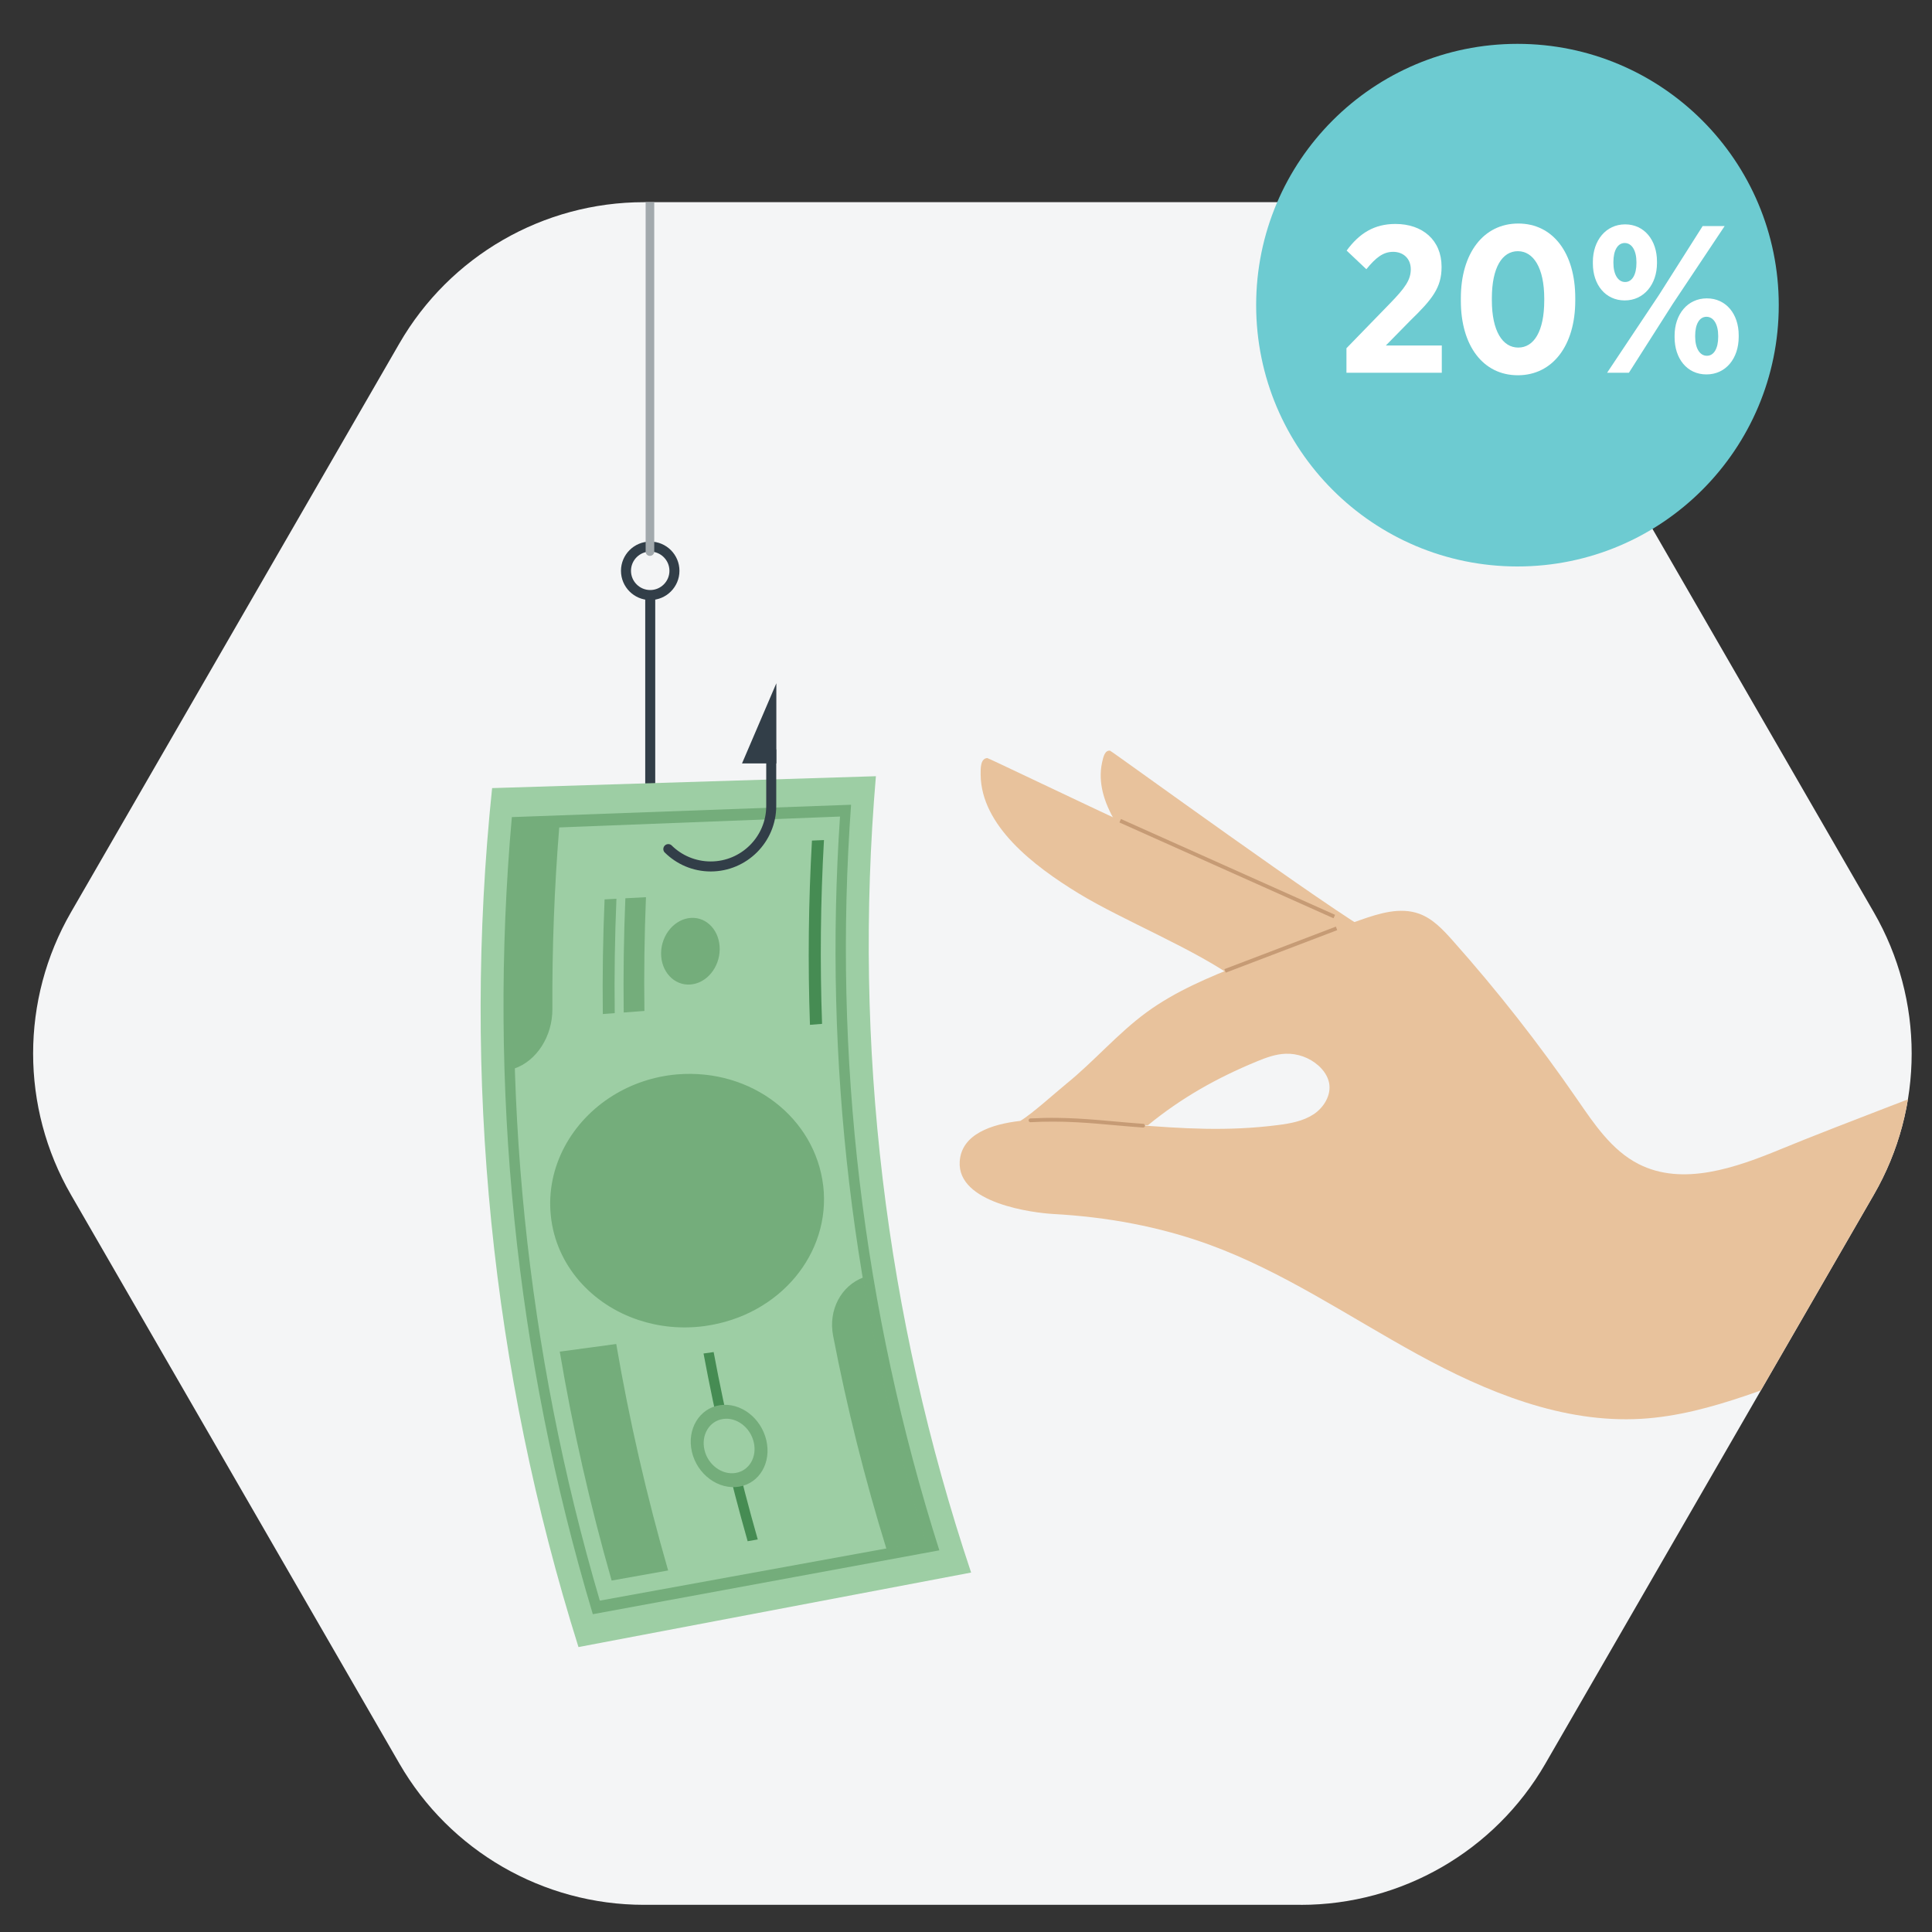
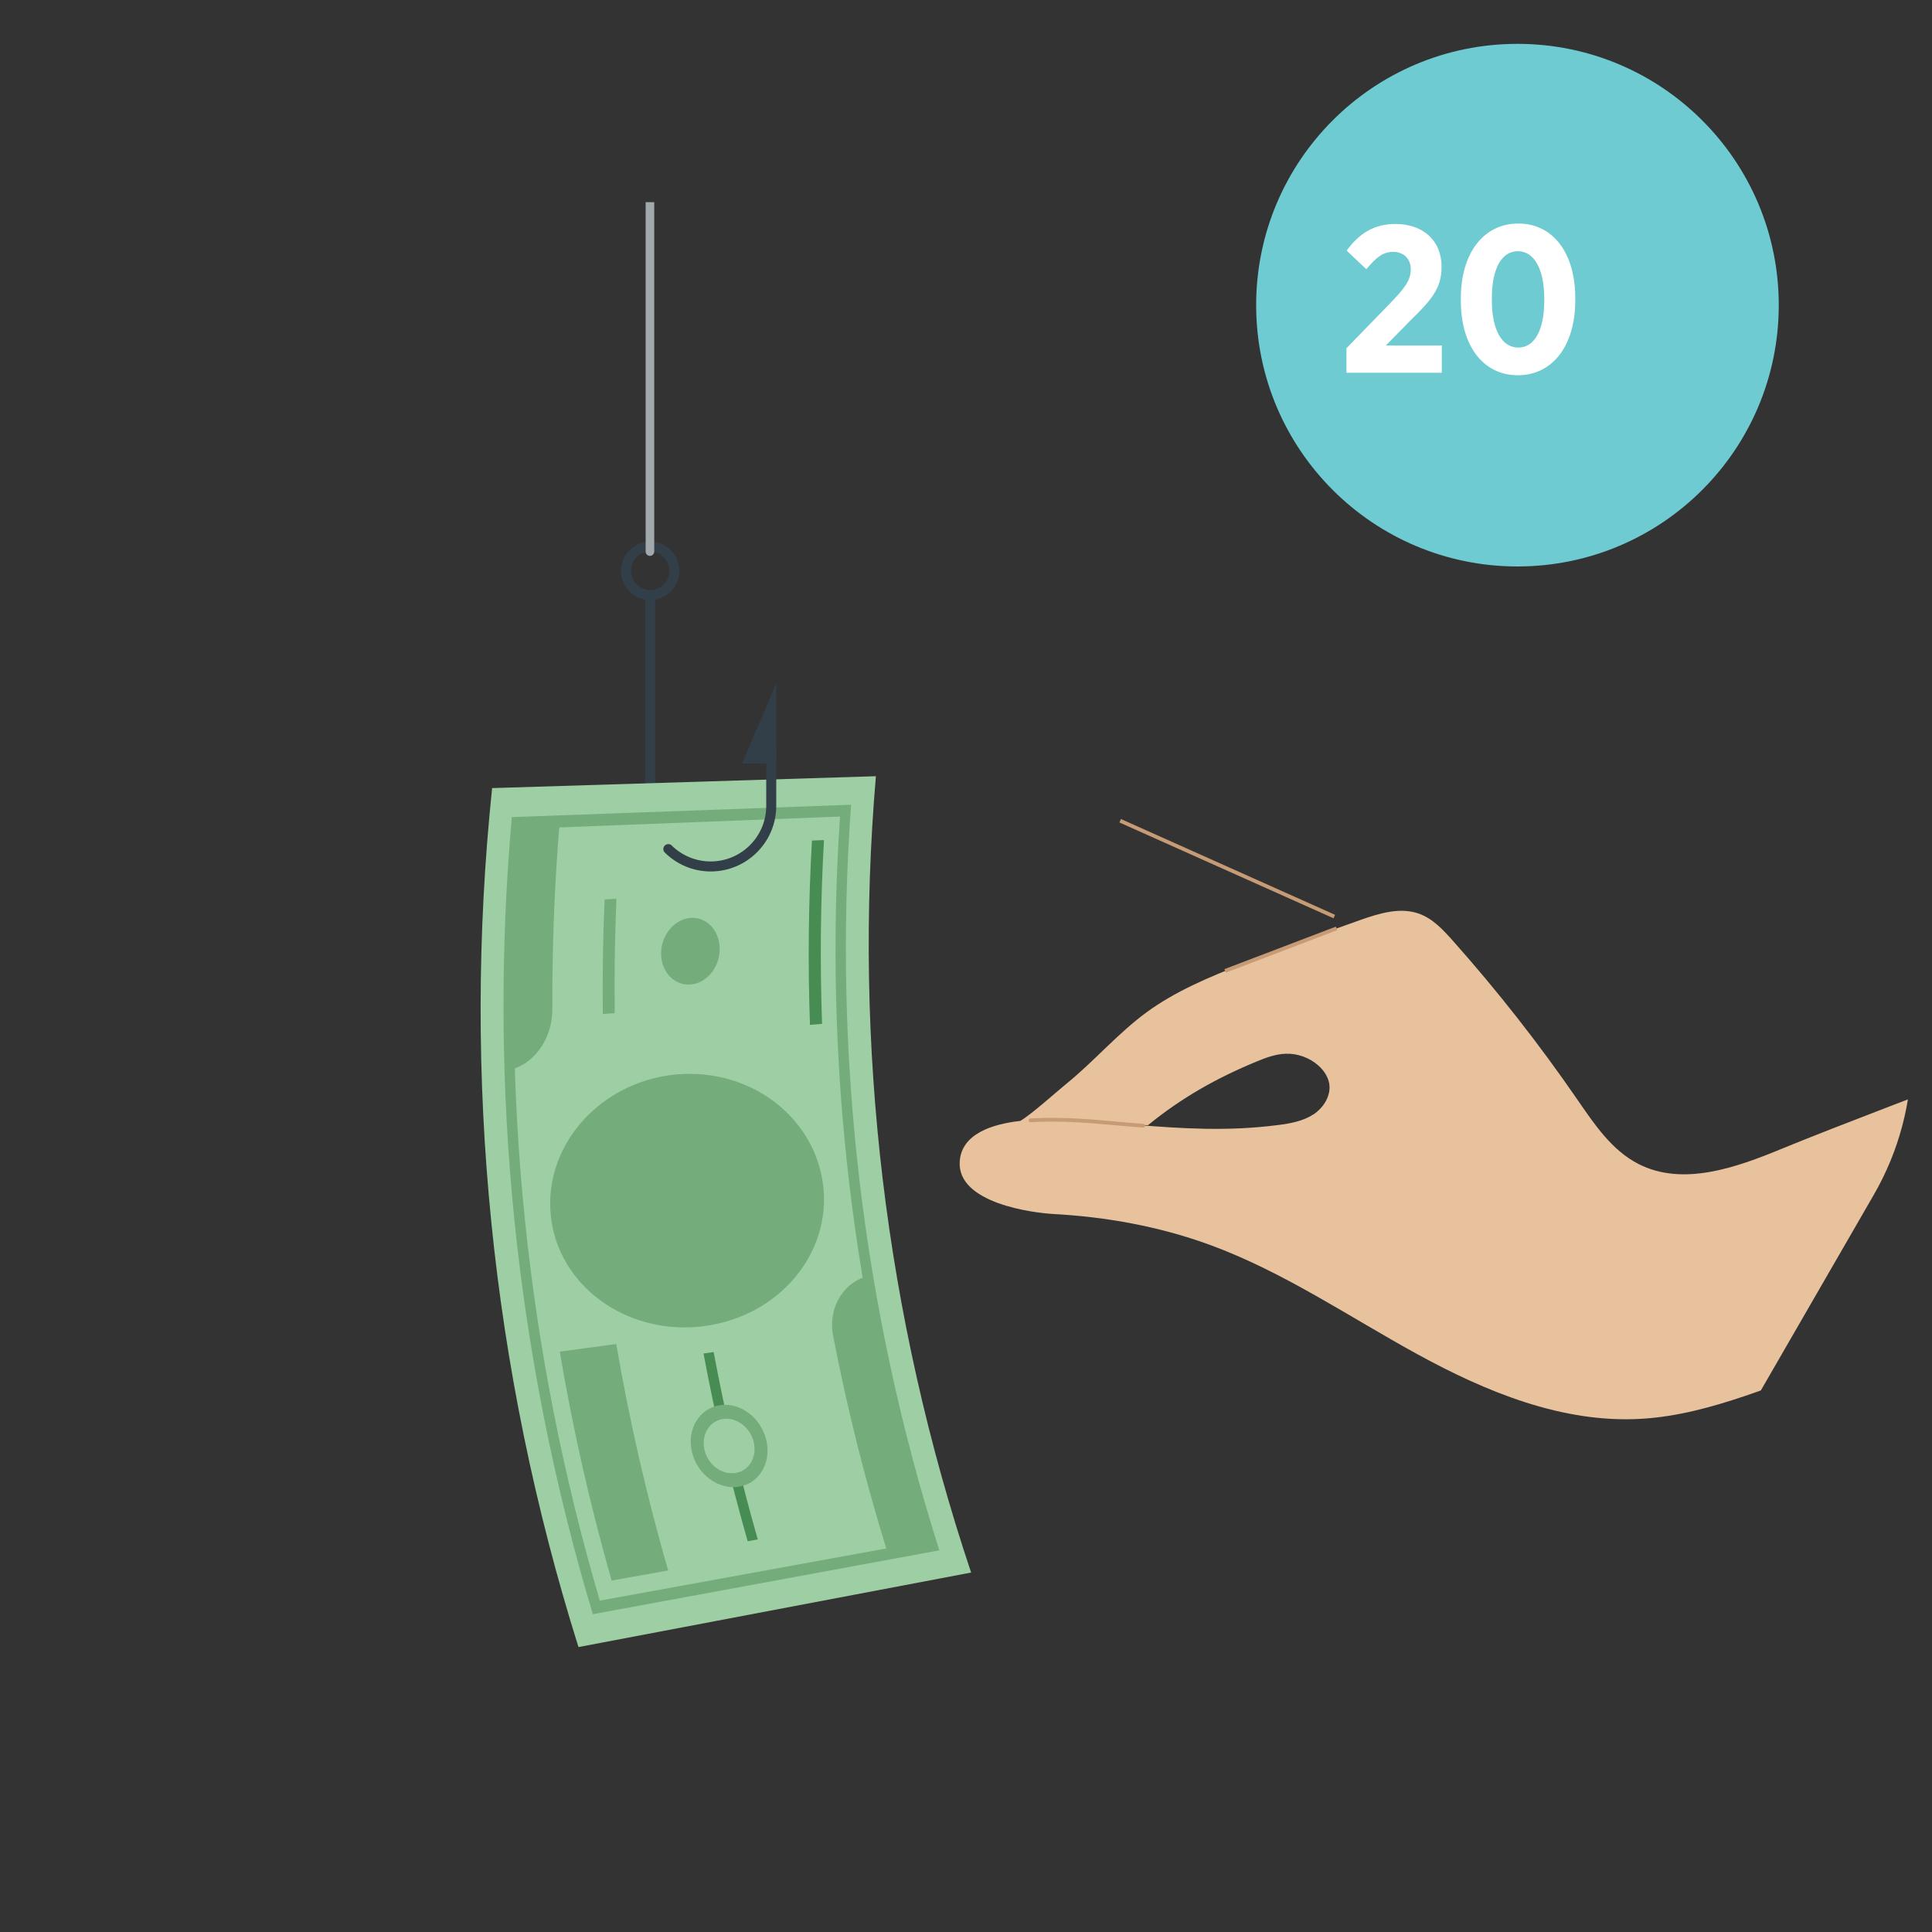
<svg xmlns="http://www.w3.org/2000/svg" id="uuid-a8033cba-beec-4e00-982a-b382cc7fc5ae" viewBox="0 0 600 600">
  <rect x="0" y="0" width="600" height="600" fill="#333333" stroke="none" />
  <defs>
    <style>.uuid-42984476-afb8-4f57-9942-b84553a60386{fill:#c69b75;}.uuid-42984476-afb8-4f57-9942-b84553a60386,.uuid-29899d49-6fc0-4672-a8dd-ea9b84f7186c,.uuid-9a779d97-fc05-447f-9a6d-d42bd9042409,.uuid-ce1b89d0-3e1a-41ec-94fe-cafabf28b964,.uuid-70abb2fb-cec8-46fc-a02c-d30518bc740f,.uuid-dcc2cc00-72cf-4e89-934d-ce605858351d,.uuid-4fa5fb94-ccdb-4863-bf39-737207a25f44,.uuid-021209d0-c071-43a8-9292-724ba82f5c02,.uuid-a983b21b-4f9c-42a0-beee-e15fa32966bc,.uuid-16f00c88-f212-402d-8c44-87def3a18565{stroke-width:0px;}.uuid-df2cb5f7-cfaa-4c5a-b8bc-5d9201e4e9f0{clip-path:url(#uuid-3b9c6953-be97-47ea-9c8c-fb490ae3d762);}.uuid-29899d49-6fc0-4672-a8dd-ea9b84f7186c{fill:#468c53;}.uuid-298e17f7-e798-483a-b3a0-c017f48d553d,.uuid-9a779d97-fc05-447f-9a6d-d42bd9042409{fill:#f4f5f6;}.uuid-ce1b89d0-3e1a-41ec-94fe-cafabf28b964{fill:#a2a9ad;}.uuid-70abb2fb-cec8-46fc-a02c-d30518bc740f{fill:#e8c29c;}.uuid-dcc2cc00-72cf-4e89-934d-ce605858351d{fill:#9dcea4;}.uuid-4fa5fb94-ccdb-4863-bf39-737207a25f44{fill:#fff;}.uuid-021209d0-c071-43a8-9292-724ba82f5c02{fill:#74ad7b;}.uuid-a983b21b-4f9c-42a0-beee-e15fa32966bc{fill:#6dcbd1;}.uuid-16f00c88-f212-402d-8c44-87def3a18565{fill:#323e48;}</style>
    <clipPath id="uuid-3b9c6953-be97-47ea-9c8c-fb490ae3d762">
      <path class="uuid-9a779d97-fc05-447f-9a6d-d42bd9042409" d="m403.98,591.56h-203.99c-31.32,0-60.29-16.73-75.96-43.87L22.03,371.03c-15.66-27.14-15.66-60.57,0-87.7L124.03,106.66c15.66-27.14,44.63-43.87,75.96-43.87h203.99c31.32,0,60.29,16.73,75.96,43.87l102,176.67c15.66,27.14,15.66,60.57,0,87.7l-102,176.67c-15.66,27.14-44.63,43.87-75.96,43.87Z" />
    </clipPath>
  </defs>
-   <path class="uuid-298e17f7-e798-483a-b3a0-c017f48d553d" d="m403.98,591.56h-203.99c-31.32,0-60.29-16.73-75.96-43.87L22.03,371.03c-15.66-27.14-15.66-60.57,0-87.7L124.03,106.66c15.66-27.14,44.63-43.87,75.96-43.87h203.99c31.32,0,60.29,16.73,75.96,43.87l102,176.67c15.66,27.14,15.66,60.57,0,87.7l-102,176.67c-15.66,27.14-44.63,43.87-75.96,43.87Z" />
  <g class="uuid-df2cb5f7-cfaa-4c5a-b8bc-5d9201e4e9f0">
    <path class="uuid-16f00c88-f212-402d-8c44-87def3a18565" d="m201.93,186.35c-5.01,0-9.08-4.07-9.08-9.08s4.07-9.08,9.08-9.08,9.08,4.07,9.08,9.08-4.07,9.08-9.08,9.08Zm0-15.05c-3.29,0-5.97,2.68-5.97,5.97s2.68,5.97,5.97,5.97,5.97-2.68,5.97-5.97-2.68-5.97-5.97-5.97Z" />
    <rect class="uuid-16f00c88-f212-402d-8c44-87def3a18565" x="200.38" y="185.22" width="3.11" height="65.07" />
    <path class="uuid-dcc2cc00-72cf-4e89-934d-ce605858351d" d="m179.65,511.51c-27.05-86.07-36.19-176.86-26.82-266.76,39.73-1.23,79.46-2.46,119.19-3.69-7.14,83.51,2.91,167.68,29.57,247.31-40.65,7.71-81.29,15.43-121.94,23.14Z" />
    <path class="uuid-29899d49-6fc0-4672-a8dd-ea9b84f7186c" d="m232.19,478.64c-5.48-19.24-10.05-38.69-13.7-58.3,1.05-.15,2.09-.29,3.14-.44,3.65,19.57,8.22,38.99,13.7,58.19-1.05.18-2.09.37-3.14.55Z" />
    <path class="uuid-021209d0-c071-43a8-9292-724ba82f5c02" d="m214.38,305.75c-5.03.36-9.14-4.02-9.07-9.77.07-5.75,4.29-10.64,9.3-10.92,5.02-.28,8.95,4.1,8.9,9.77-.06,5.68-4.1,10.57-9.13,10.92Z" />
    <path class="uuid-021209d0-c071-43a8-9292-724ba82f5c02" d="m229.53,461.7c-6.38,1.06-13.01-3.76-14.65-10.81-1.64-7.05,2.34-13.56,8.71-14.5,6.38-.94,12.75,3.93,14.39,10.86,1.64,6.93-2.07,13.38-8.45,14.45Z" />
    <path class="uuid-dcc2cc00-72cf-4e89-934d-ce605858351d" d="m228.45,457.44c-4.22.69-8.59-2.51-9.67-7.16-1.09-4.66,1.52-8.96,5.74-9.6,4.23-.64,8.47,2.59,9.56,7.19,1.09,4.6-1.4,8.88-5.63,9.57Z" />
    <path class="uuid-021209d0-c071-43a8-9292-724ba82f5c02" d="m255.65,368.21c-2.49-20.92-22.12-36.46-45.38-34.55-7.3.63-14.09,2.96-19.92,6.58-12.75,7.89-20.87,22.06-19.29,37.29,1.58,15.44,12.75,27.64,27.3,32.43,6.36,2.11,13.36,2.82,20.49,1.86,23.45-3.25,39.25-22.69,36.81-43.61Z" />
-     <path class="uuid-021209d0-c071-43a8-9292-724ba82f5c02" d="m193.7,314.44c-.15-11.82.02-23.65.51-35.47,2.13-.11,4.27-.22,6.4-.34-.48,11.78-.64,23.56-.48,35.33-2.15.16-4.29.32-6.44.48Z" />
    <path class="uuid-021209d0-c071-43a8-9292-724ba82f5c02" d="m187.21,314.92c-.14-11.86.04-23.74.55-35.61,1.23-.06,2.45-.13,3.68-.19-.5,11.85-.68,23.7-.53,35.53-1.23.09-2.47.18-3.7.27Z" />
    <path class="uuid-021209d0-c071-43a8-9292-724ba82f5c02" d="m184.11,501.31c-24.03-80.1-32.57-164.12-25.15-247.55,35.12-1.28,70.23-2.56,105.35-3.84-5.67,78.16,3.62,156.75,27.41,231.55-35.87,6.61-71.74,13.22-107.61,19.83Zm-22.29-243.89c-6.68,80.77,1.61,162.03,24.46,239.67,33.7-6.14,67.41-12.27,101.11-18.41-22.65-72.81-31.63-149.13-26.52-225.09-33.02,1.28-66.04,2.55-99.06,3.83Z" />
    <path class="uuid-021209d0-c071-43a8-9292-724ba82f5c02" d="m173.69,256.77c-1.53,18.83-2.24,37.69-2.14,56.53.05,8.61-4.95,16.23-11.88,18.57-.76-24.84-.12-49.76,1.95-74.63,4.02-.16,8.04-.31,12.06-.47Z" />
    <path class="uuid-021209d0-c071-43a8-9292-724ba82f5c02" d="m275.3,481.06c-6.74-21.8-12.27-43.92-16.57-66.24-1.56-8.09,2.59-15.56,9.35-18.08,4.62,27.71,11.14,55.13,19.53,82.08-4.1.75-8.21,1.5-12.31,2.24Z" />
    <path class="uuid-021209d0-c071-43a8-9292-724ba82f5c02" d="m189.95,490.85c-6.7-23.42-12.07-47.15-16.11-71.09,5.85-.79,11.7-1.58,17.54-2.37,4.06,23.69,9.44,47.17,16.12,70.33-5.85,1.05-11.71,2.09-17.56,3.14Z" />
    <path class="uuid-29899d49-6fc0-4672-a8dd-ea9b84f7186c" d="m251.54,318.26c-.67-19.05-.46-38.14.62-57.21,1.24-.05,2.49-.11,3.73-.16-1.07,19.03-1.27,38.08-.59,57.08-1.26.1-2.51.2-3.77.3Z" />
    <polygon class="uuid-16f00c88-f212-402d-8c44-87def3a18565" points="241.1 212.2 230.44 237.09 241.1 237.09 241.1 212.2" />
    <path class="uuid-ce1b89d0-3e1a-41ec-94fe-cafabf28b964" d="m201.84,172.64c-.74,0-1.33-.6-1.33-1.33V40.5h2.67v130.8c0,.74-.6,1.33-1.33,1.33Z" />
    <path class="uuid-16f00c88-f212-402d-8c44-87def3a18565" d="m237.96,232.74v17.55c0,9.5-7.73,17.24-17.24,17.24-4.75,0-9.08-1.92-12.2-5.04h0c-.27-.22-.6-.35-.97-.35-.86,0-1.55.69-1.55,1.55,0,.37.14.71.35.97h0s.13.13.13.13c3.67,3.61,8.69,5.85,14.24,5.85,11.22,0,20.35-9.13,20.35-20.35v-17.55h-3.11Z" />
    <path class="uuid-70abb2fb-cec8-46fc-a02c-d30518bc740f" d="m608.97,335.16s-39.71,15.02-55.65,21.61c-14.24,5.89-30.74,11.73-44.46,4.72-8.32-4.24-13.76-12.41-19.06-20.1-11.85-17.21-24.77-33.69-38.66-49.3-2.99-3.36-6.2-6.81-10.43-8.33-5.9-2.13-12.41-.1-18.33,1.98-12.3,4.32-24.52,8.89-36.65,13.68-10.33,4.09-20.71,8.41-29.67,14.97-8.94,6.55-16.2,15.13-24.8,22.11-3.3,2.68-10.73,9.42-14.38,11.6-8.9,1.01-18.25,4.08-18.83,12.57-.9,13.08,22.95,16.01,29.11,16.35,16.46.9,32.85,3.86,48.34,9.5,22.94,8.36,43.32,22.34,64.73,34.07,21.41,11.73,45.06,21.46,69.44,20.04,22.27-1.3,42.93-11.75,64.27-18.29,8.74-2.68,56.14-8.49,56.14-8.49,3.86-3.7-5.14-64.58-21.1-78.69Zm-201.07,10.92c-3.22,2.11-7.14,2.82-10.97,3.31-15.74,2.03-29.88,1.09-44.63-.08l4.2.14c10.41-8.51,21.38-14.69,33.81-19.81,2.88-1.19,5.87-2.29,8.98-2.39,3.68-.13,7.4,1.21,10.15,3.67,1.61,1.43,2.92,3.3,3.33,5.42.72,3.78-1.65,7.63-4.87,9.75Z" />
-     <path class="uuid-70abb2fb-cec8-46fc-a02c-d30518bc740f" d="m306.59,235.42c-2.11.18-2.06,3.09-2.04,5.2.17,15.79,16.4,28.27,30.37,36.8,13.97,8.53,36.58,17.49,49.74,27.21l35.36-18.08c-16.74-4.53-112.84-51.19-113.44-51.14Z" />
-     <path class="uuid-70abb2fb-cec8-46fc-a02c-d30518bc740f" d="m344.76,233.14c-1.68-.23-2.15,2.05-2.51,3.71-2.65,12.36,7.84,24.97,17.25,34.09,9.41,9.12,21.23,16.89,29.8,26.8l37.37-7.71c-12.28-6.48-81.44-56.82-81.91-56.88Z" />
    <rect class="uuid-42984476-afb8-4f57-9942-b84553a60386" x="380.55" y="233.35" width="1.17" height="72.85" transform="translate(-20.8 507.45) rotate(-65.89)" />
    <rect class="uuid-42984476-afb8-4f57-9942-b84553a60386" x="379.23" y="294.35" width="37.06" height="1.17" transform="translate(-78.99 161.12) rotate(-20.88)" />
    <path class="uuid-42984476-afb8-4f57-9942-b84553a60386" d="m355.03,349.01c-2.95-.2-5.95-.47-8.84-.73-1.38-.12-2.77-.25-4.15-.37-5.39-.46-9.56-.69-13.51-.74-2.83-.04-5.7.02-8.53.17-.21.01-.39.12-.48.31-.1.19-.09.44.03.62.08.12.19.2.33.23.05.01.11.02.17.01,4.64-.25,9.52-.24,14.51.03,3.94.21,7.93.57,11.79.92l1.27.11c2.33.21,4.85.43,7.4.6.2.01.37-.07.48-.22.11-.17.13-.41.03-.61-.1-.2-.28-.32-.5-.34Z" />
  </g>
  <circle class="uuid-a983b21b-4f9c-42a0-beee-e15fa32966bc" cx="471.26" cy="94.77" r="81.15" />
  <path class="uuid-4fa5fb94-ccdb-4863-bf39-737207a25f44" d="m418.15,108.15l13.41-13.8c4.82-4.95,6.57-7.42,6.57-10.74s-2.34-5.4-5.47-5.4-5.4,1.82-8.33,5.4l-6.12-5.79c3.97-5.4,8.59-8.27,15.16-8.27,8.4,0,14.32,5.01,14.32,13.28v.13c0,6.38-2.93,10.02-9.7,16.59l-7.61,7.75h17.38v8.46h-29.61v-7.61Z" />
  <path class="uuid-4fa5fb94-ccdb-4863-bf39-737207a25f44" d="m453.68,93.44v-.85c0-13.93,7.03-23.17,17.83-23.17s17.7,9.18,17.7,23.1v.85c0,13.93-7.03,23.17-17.83,23.17s-17.7-9.18-17.7-23.1Zm25.9-.13v-.59c0-9.57-3.38-14.71-8.2-14.71s-8.07,5.01-8.07,14.64v.58c0,9.57,3.32,14.71,8.2,14.71s8.07-5.08,8.07-14.64Z" />
-   <path class="uuid-4fa5fb94-ccdb-4863-bf39-737207a25f44" d="m494.68,81.85v-.52c0-6.64,4.04-11.65,10.02-11.65s9.89,4.95,9.89,11.52v.52c0,6.57-4.04,11.58-10.02,11.58s-9.89-4.88-9.89-11.45Zm34.1-11.65h6.83l-16.14,24.21-13.6,21.35h-6.77l16.14-24.21,13.54-21.35Zm-27.72,11.13v.33c0,3.58,1.43,5.92,3.64,5.92s3.51-2.34,3.51-5.86v-.33c0-3.58-1.43-5.92-3.64-5.92s-3.51,2.34-3.51,5.86Zm19,23.43v-.52c0-6.64,4.04-11.58,10.02-11.58s9.89,4.88,9.89,11.45v.52c0,6.64-3.97,11.65-10.02,11.65s-9.89-4.95-9.89-11.52Zm13.54-.13v-.33c0-3.58-1.43-5.92-3.64-5.92s-3.51,2.34-3.51,5.86v.33c0,3.58,1.43,5.92,3.64,5.92s3.51-2.34,3.51-5.86Z" />
</svg>